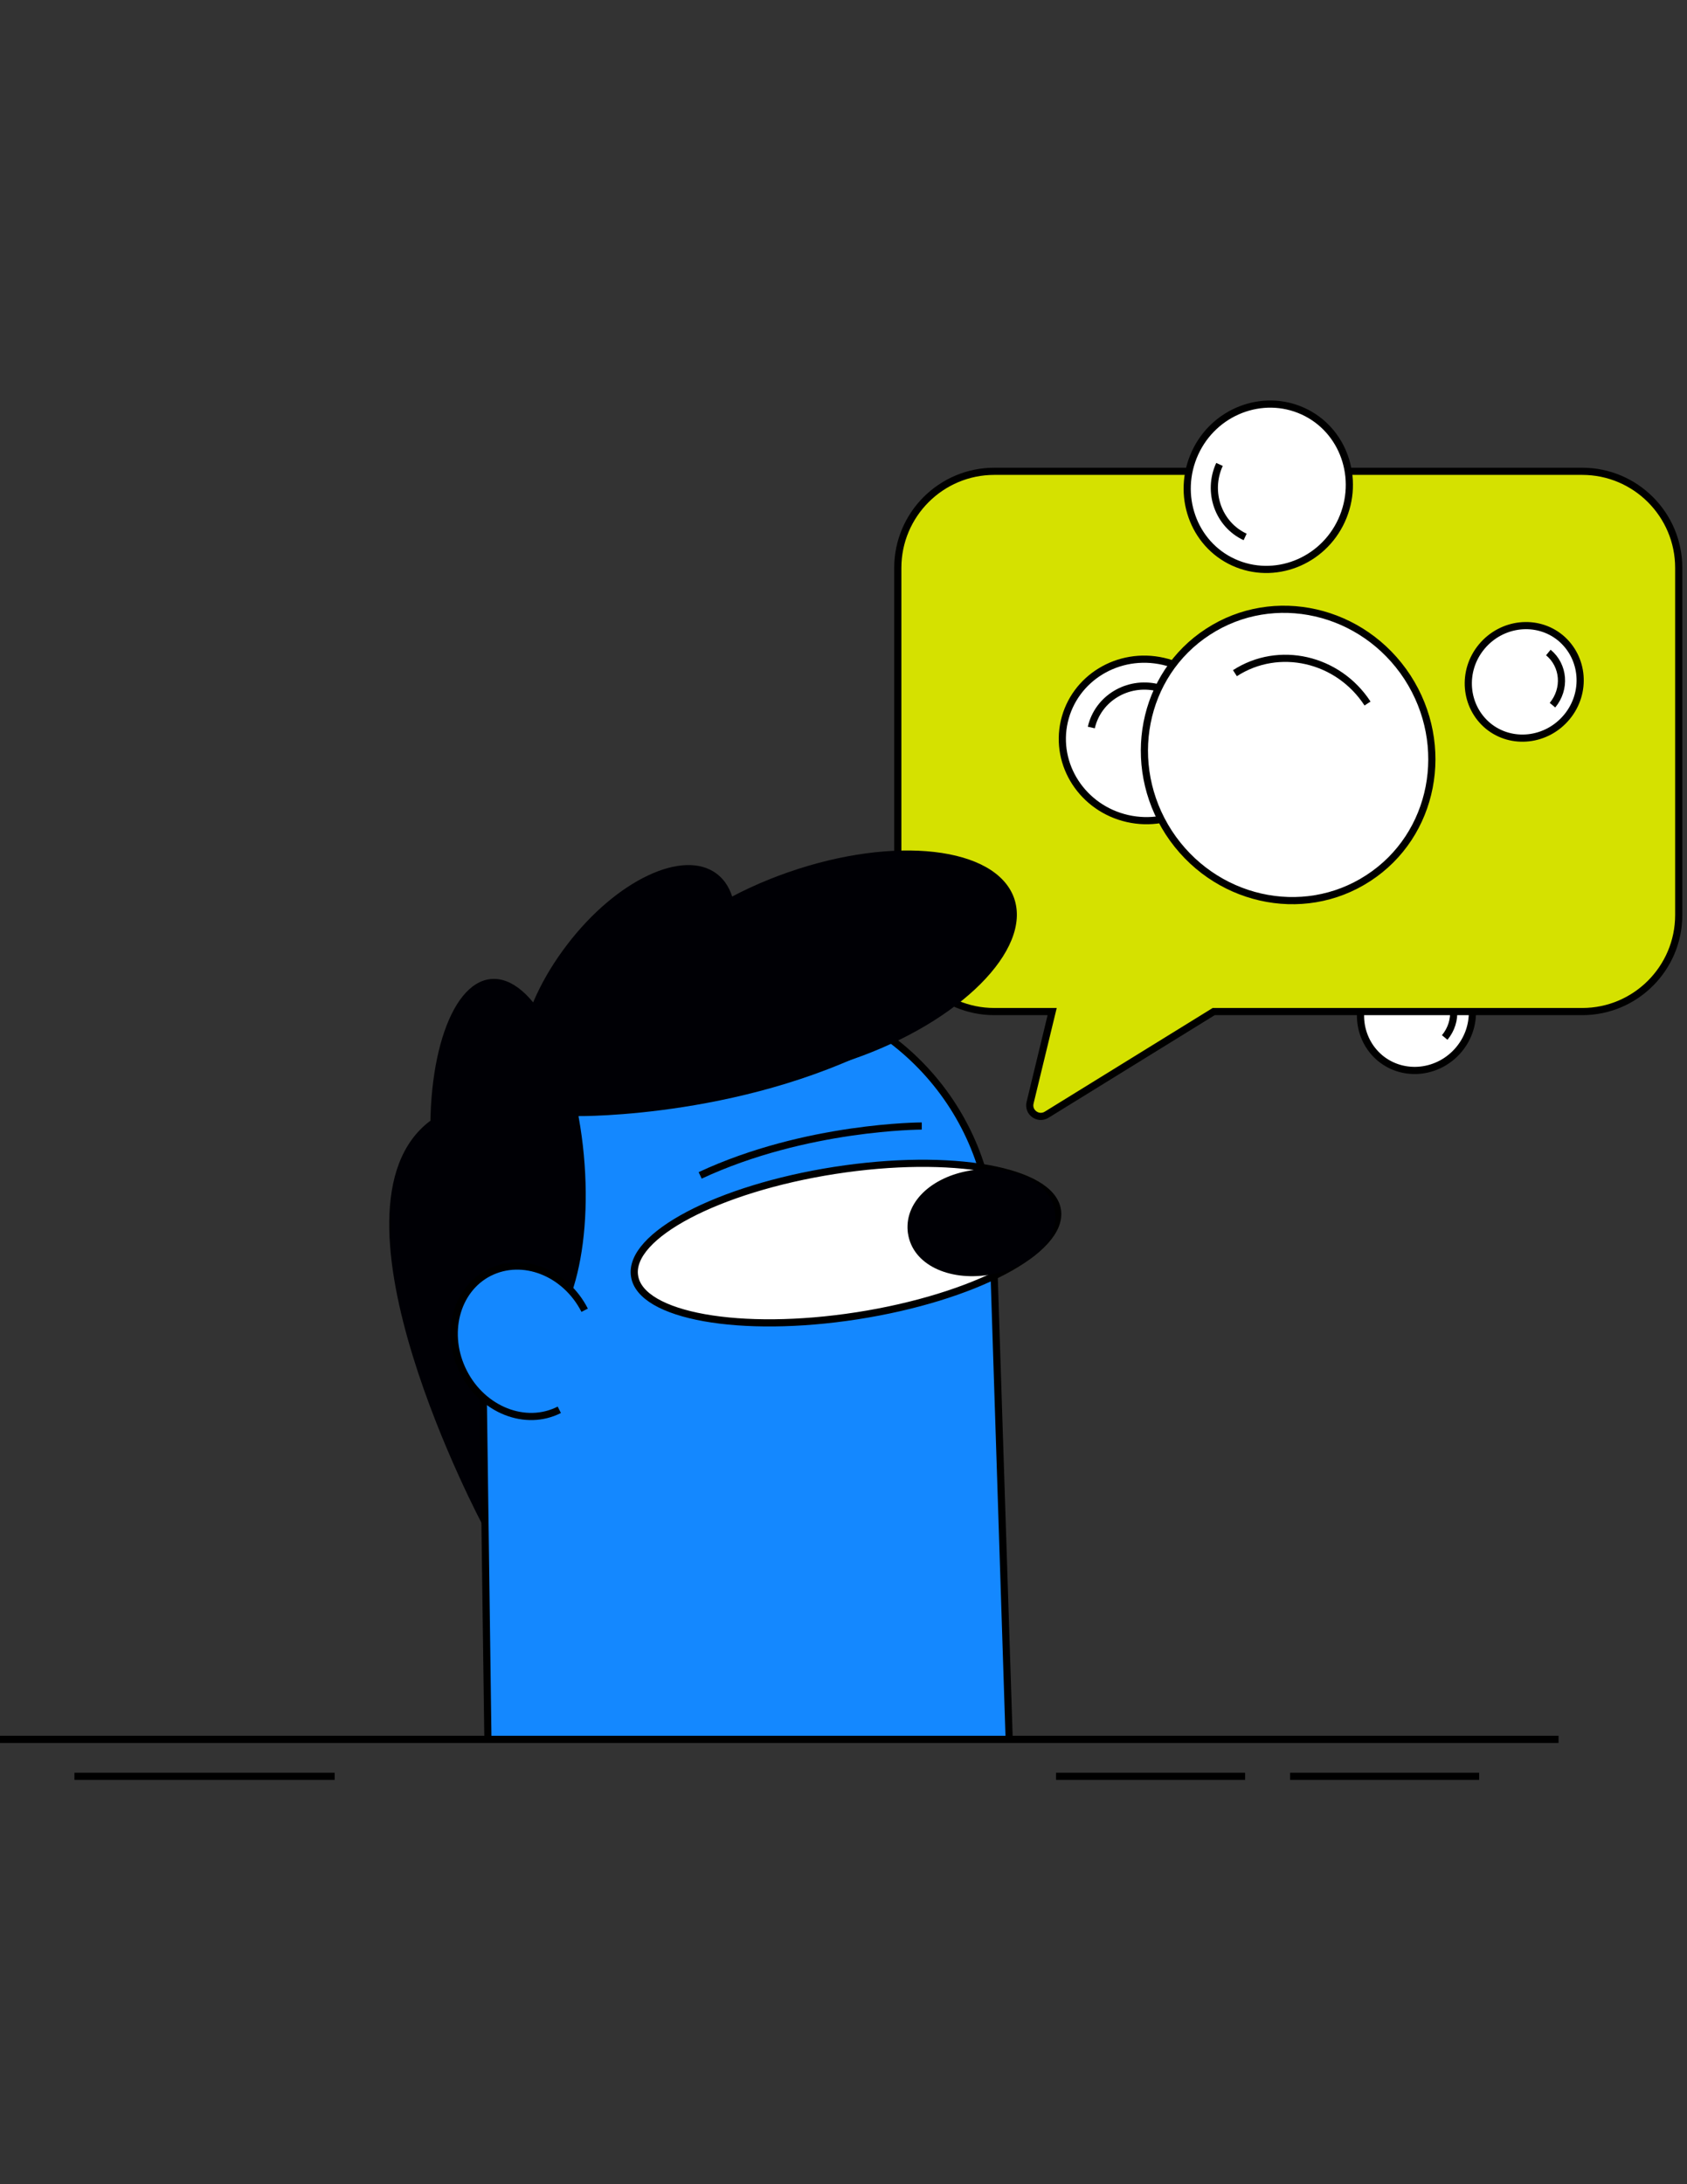
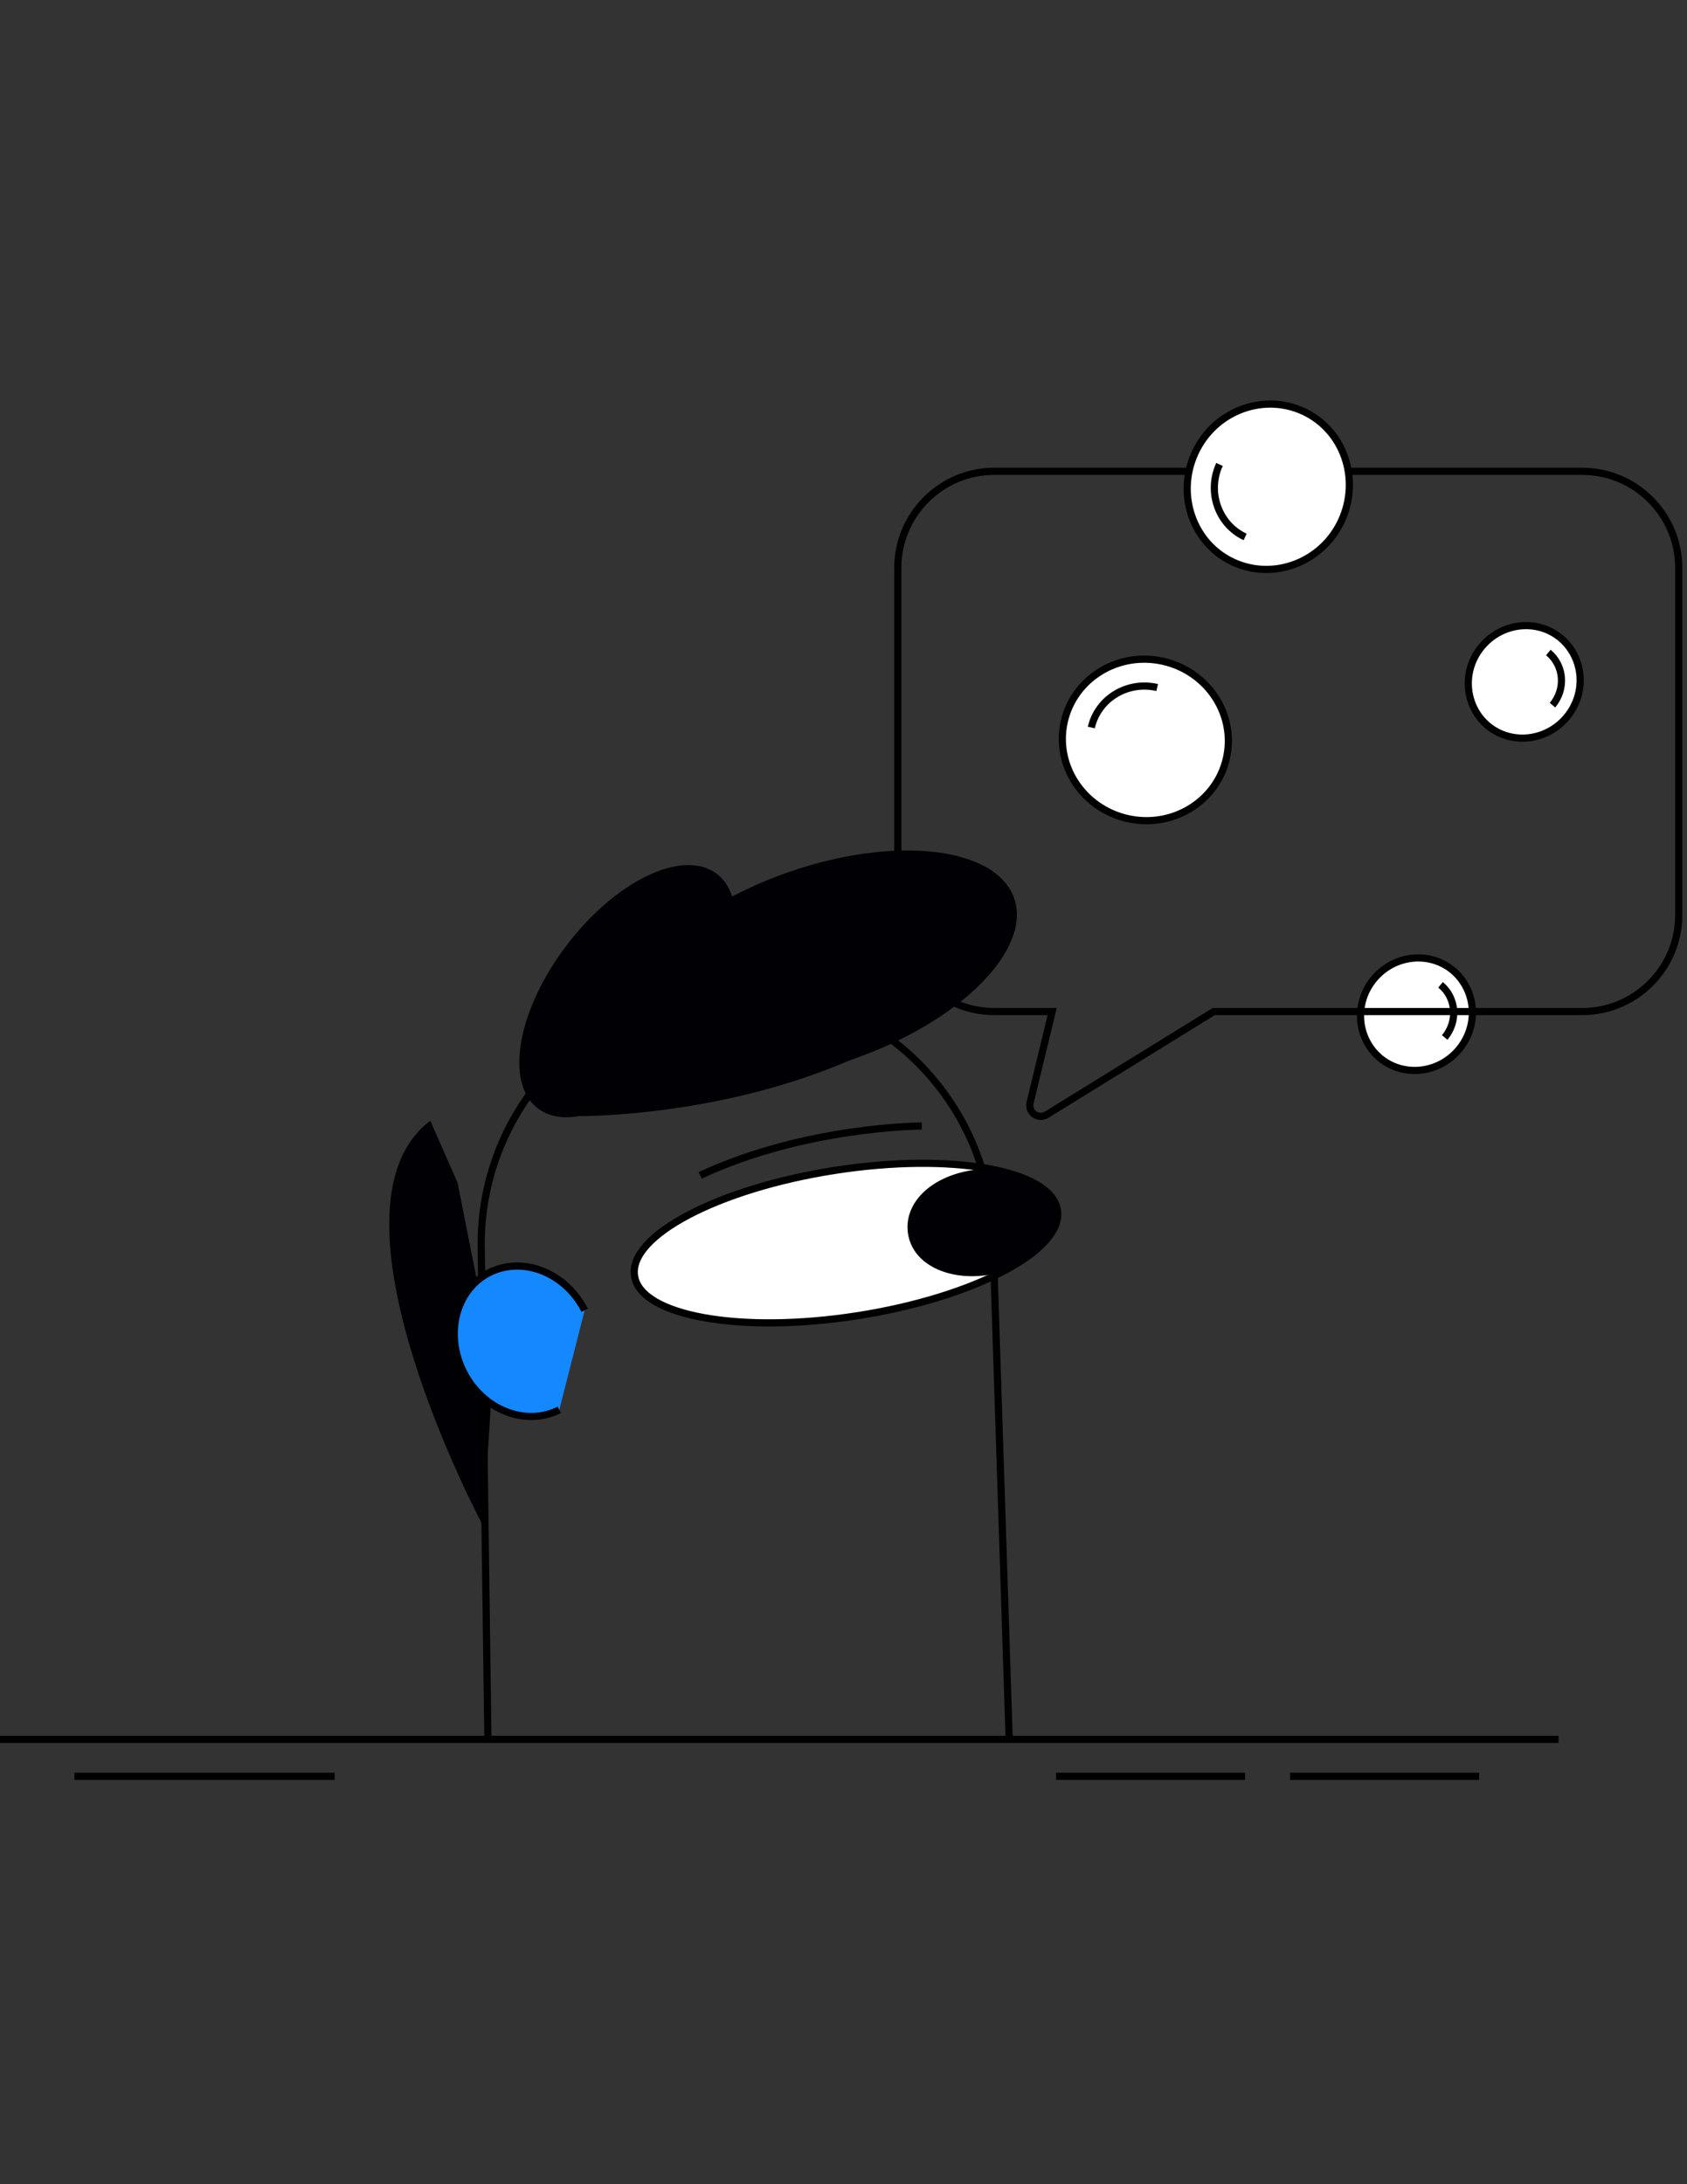
<svg xmlns="http://www.w3.org/2000/svg" id="Layer_1" viewBox="0 0 612 792">
  <rect x="0" y="0" width="612" height="792" fill="#333333" stroke="none" />
  <defs>
    <style>      .st0, .st1 {        fill: none;      }      .st2 {        fill: #d5e100;      }      .st3 {        fill: #000005;      }      .st4, .st5, .st1 {        stroke: #000;        stroke-miterlimit: 20.1;        stroke-width: 2.6px;      }      .st4, .st6 {        fill: #fff;      }      .st5, .st7 {        fill: #1488ff;      }      .st8 {        clip-path: url(#clippath-1);      }      .st9 {        clip-path: url(#clippath-3);      }      .st10 {        clip-path: url(#clippath-2);      }      .st11 {        clip-path: url(#clippath-7);      }      .st12 {        clip-path: url(#clippath-6);      }      .st13 {        clip-path: url(#clippath-8);      }      .st14 {        clip-path: url(#clippath-5);      }      .st15 {        clip-path: url(#clippath);      }    </style>
    <clipPath id="clippath">
      <rect class="st0" x="288" y="145.2" width="324" height="296.8" />
    </clipPath>
    <clipPath id="clippath-1">
      <rect class="st0" x="137" y="321" width="266" height="325.8" />
    </clipPath>
    <clipPath id="clippath-2">
      <rect class="st0" x="393" y="145.2" width="134" height="98.8" />
    </clipPath>
    <clipPath id="clippath-3">
      <rect class="st0" x="403" y="145.2" width="86" height="86.8" />
    </clipPath>
    <clipPath id="clippath-5">
      <rect class="st0" x="346" y="607" width="143" height="39.8" />
    </clipPath>
    <clipPath id="clippath-6">
      <rect class="st0" x="431" y="607" width="143" height="39.8" />
    </clipPath>
    <clipPath id="clippath-7">
      <rect class="st0" y="607" width="159" height="39.8" />
    </clipPath>
    <clipPath id="clippath-8">
      <rect class="st0" y="593" width="603" height="53.8" />
    </clipPath>
  </defs>
  <path class="st4" d="M498.4,355c7.3-8.8,20.1-10.2,28.6-3.2,8.5,7.1,9.6,19.9,2.3,28.7-7.3,8.8-20.1,10.2-28.6,3.2-8.5-7.1-9.6-19.9-2.3-28.7Z" />
  <path class="st4" d="M522.6,357.1c5.7,4.7,6.4,13.2,1.5,19.1" />
-   <path class="st2" d="M360.6,170.9h213.4c19.3,0,35,15.7,35,35v125.9c0,19.3-15.7,35-35,35h-133.7l-60.6,37.4c-3.1,1.9-6.9-.9-6-4.4l8-33h-21c-19.3,0-35-15.7-35-35v-125.9c0-19.3,15.7-35,35-35h0Z" />
  <g class="st15">
    <path class="st1" d="M360.6,170.9h213.4c19.3,0,35,15.7,35,35v125.9c0,19.3-15.7,35-35,35h-133.7l-60.6,37.4c-3.1,1.9-6.9-.9-6-4.4l8-33h-21c-19.3,0-35-15.7-35-35v-125.9c0-19.3,15.7-35,35-35h0Z" />
  </g>
  <path class="st3" d="M175.3,553.4s-61.6-115.1-19.2-147l9.9,22.5,13,65.6-3.7,58.9Z" />
-   <path class="st7" d="M366.1,630.7l-5.8-179c.3-47.4-35.1-87.3-82.1-92.8-56.3-6.6-105.3,38.4-103.6,95.1l2.4,176.7" />
  <g class="st8">
    <path class="st1" d="M366.1,630.7l-5.8-179c.3-47.4-35.1-87.3-82.1-92.8-56.3-6.6-105.3,38.4-103.6,95.1l2.4,176.7" />
  </g>
  <path class="st4" d="M302.8,424.4c42.4-6.6,78.6-.1,80.8,14.4,2.3,14.6-30.3,31.7-72.6,38.3-42.4,6.6-78.6.1-80.8-14.4-2.3-14.6,30.3-31.7,72.6-38.3Z" />
  <path class="st3" d="M329.4,447.3c1.7,11.3,14.8,17.2,29.1,15s25.9-11.8,24.2-23-16.2-17.2-30.5-14.9-24.5,11.7-22.8,23h0Z" />
  <path class="st1" d="M334.4,408.3s-42,0-80.4,17.9" />
  <path class="st3" d="M285.9,316.3c38.7-13.5,75.4-9.3,82,9.4,6.5,18.7-19.6,44.8-58.3,58.3-38.7,13.5-75.4,9.3-82-9.4-6.5-18.7,19.6-44.8,58.3-58.3Z" />
  <path class="st3" d="M205.7,342.6c17.9-23.5,42.3-35,54.4-25.7,12.1,9.3,7.4,35.8-10.6,59.3s-42.3,35-54.4,25.7c-12.1-9.3-7.4-35.8,10.6-59.3Z" />
-   <path class="st3" d="M178.1,355c15.2-1.4,30.3,27.2,33.7,63.8,3.4,36.7-6.1,67.6-21.3,69-15.2,1.4-30.3-27.2-33.7-63.8s6.1-67.6,21.3-69Z" />
  <path class="st3" d="M209.8,404.7s63.1.8,115.8-28.8l-63.9-12.1-59.9,21.5,8,19.4Z" />
  <path class="st5" d="M212.1,475.1c-7-13.7-22.5-19.8-34.7-13.6-12.1,6.2-16.2,22.4-9.2,36.1,7,13.7,22.5,19.8,34.7,13.6" />
  <path class="st4" d="M386.1,261.6c3.6-15.7,19.6-25.5,35.9-21.8,16.2,3.7,26.5,19.4,22.9,35.2-3.6,15.7-19.6,25.5-35.9,21.8-16.2-3.7-26.5-19.4-22.9-35.2Z" />
  <path class="st4" d="M395.9,263.8c2.4-10.5,13.1-17,23.9-14.5" />
  <path class="st6" d="M433.5,164.3c6.9-15.1,24.5-21.9,39.2-15.2,14.7,6.7,20.9,24.5,14,39.6-6.9,15.1-24.5,21.9-39.2,15.2-14.7-6.7-20.9-24.5-14-39.6Z" />
  <g class="st10">
    <path class="st1" d="M433.5,164.3c6.9-15.1,24.5-21.9,39.2-15.2,14.7,6.7,20.9,24.5,14,39.6-6.9,15.1-24.5,21.9-39.2,15.2-14.7-6.7-20.9-24.5-14-39.6Z" />
  </g>
  <path class="st6" d="M451.7,194.7c-9.8-4.5-13.9-16.3-9.3-26.3" />
  <g class="st9">
    <path class="st1" d="M451.7,194.7c-9.7-4.5-13.9-16.3-9.3-26.3" />
  </g>
  <path class="st4" d="M537.5,234.5c7.3-8.8,20.1-10.2,28.6-3.2,8.5,7.1,9.6,19.9,2.3,28.7-7.3,8.8-20.1,10.2-28.6,3.2-8.5-7.1-9.6-19.9-2.3-28.7Z" />
  <path class="st4" d="M561.7,236.6c5.7,4.7,6.4,13.2,1.5,19.1" />
-   <path class="st4" d="M438.2,229.1c23.9-15.6,56.3-8.2,72.4,16.5,16,24.7,9.7,57.3-14.2,72.8-23.9,15.6-56.3,8.2-72.4-16.5-16-24.7-9.7-57.3,14.2-72.8Z" />
-   <path class="st4" d="M448,244.1c15.9-10.3,37.4-5.4,48.1,11" />
  <g class="st14">
    <path class="st1" d="M383.1,644.1h68.6" />
  </g>
  <g class="st12">
    <path class="st1" d="M468,644.1h68.6" />
  </g>
  <g class="st11">
    <path class="st1" d="M27,644.1h94.4" />
  </g>
  <g class="st13">
    <path class="st1" d="M0,630.7h565.4" />
  </g>
</svg>